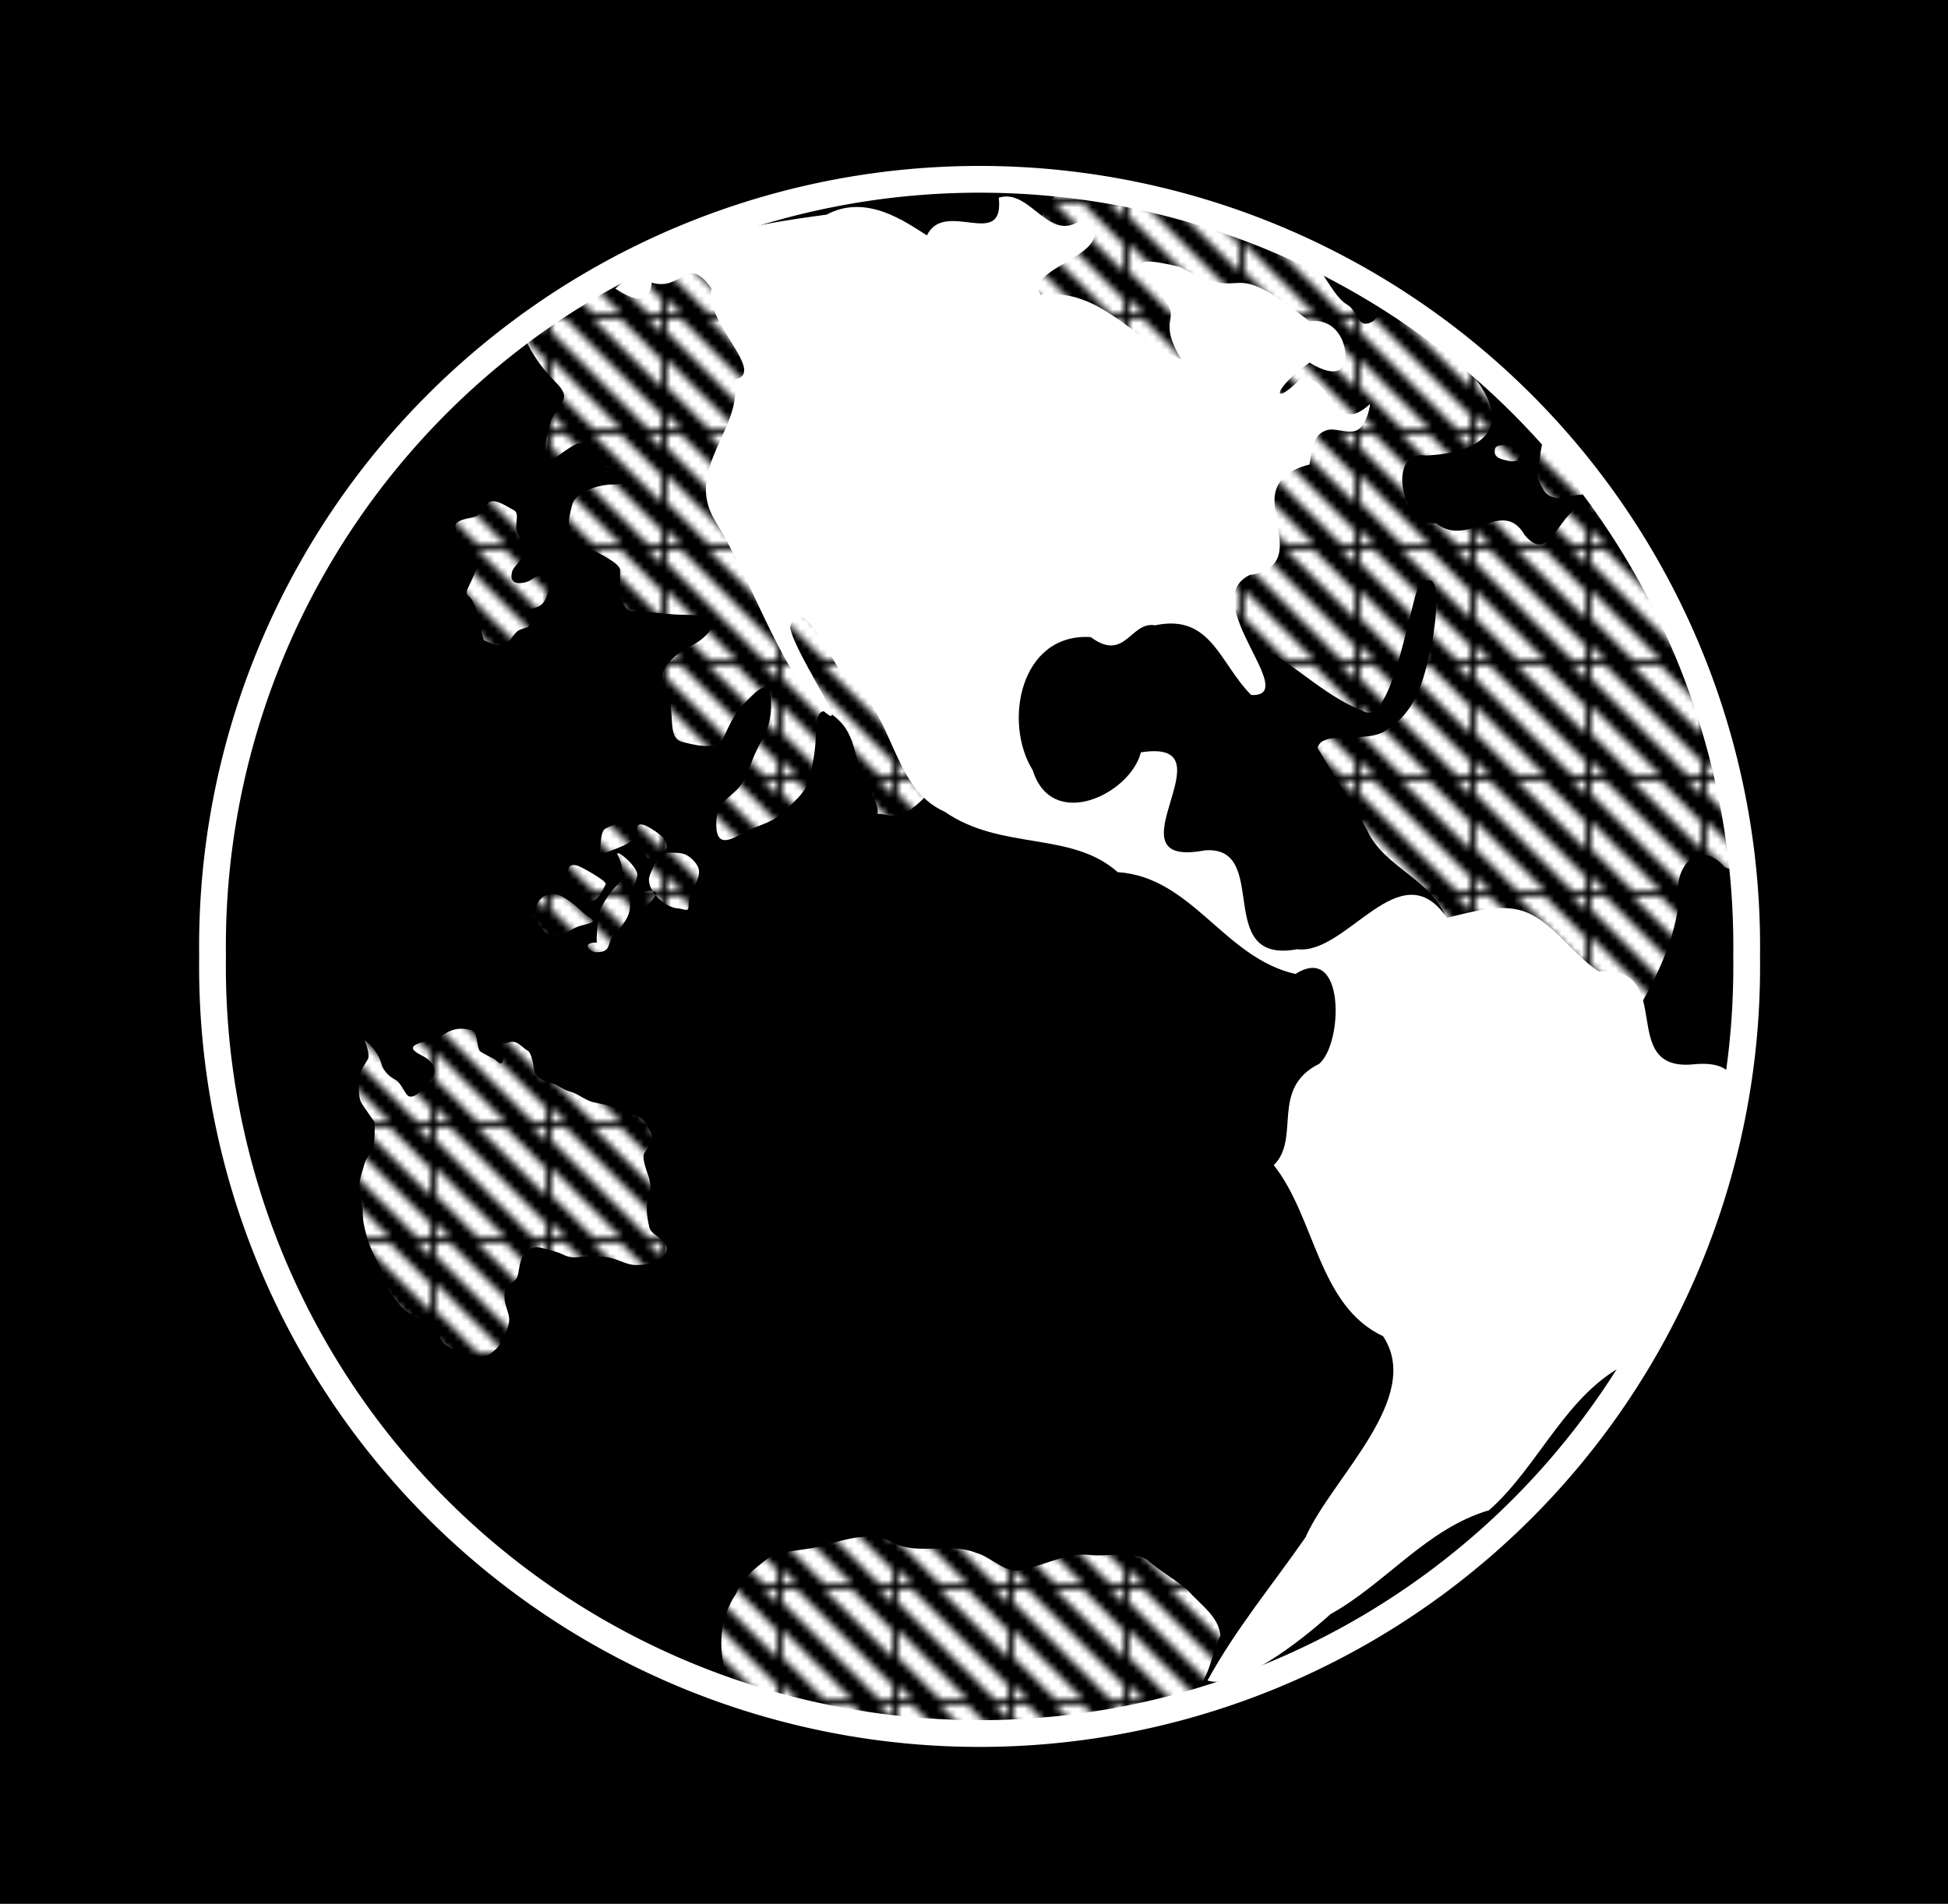
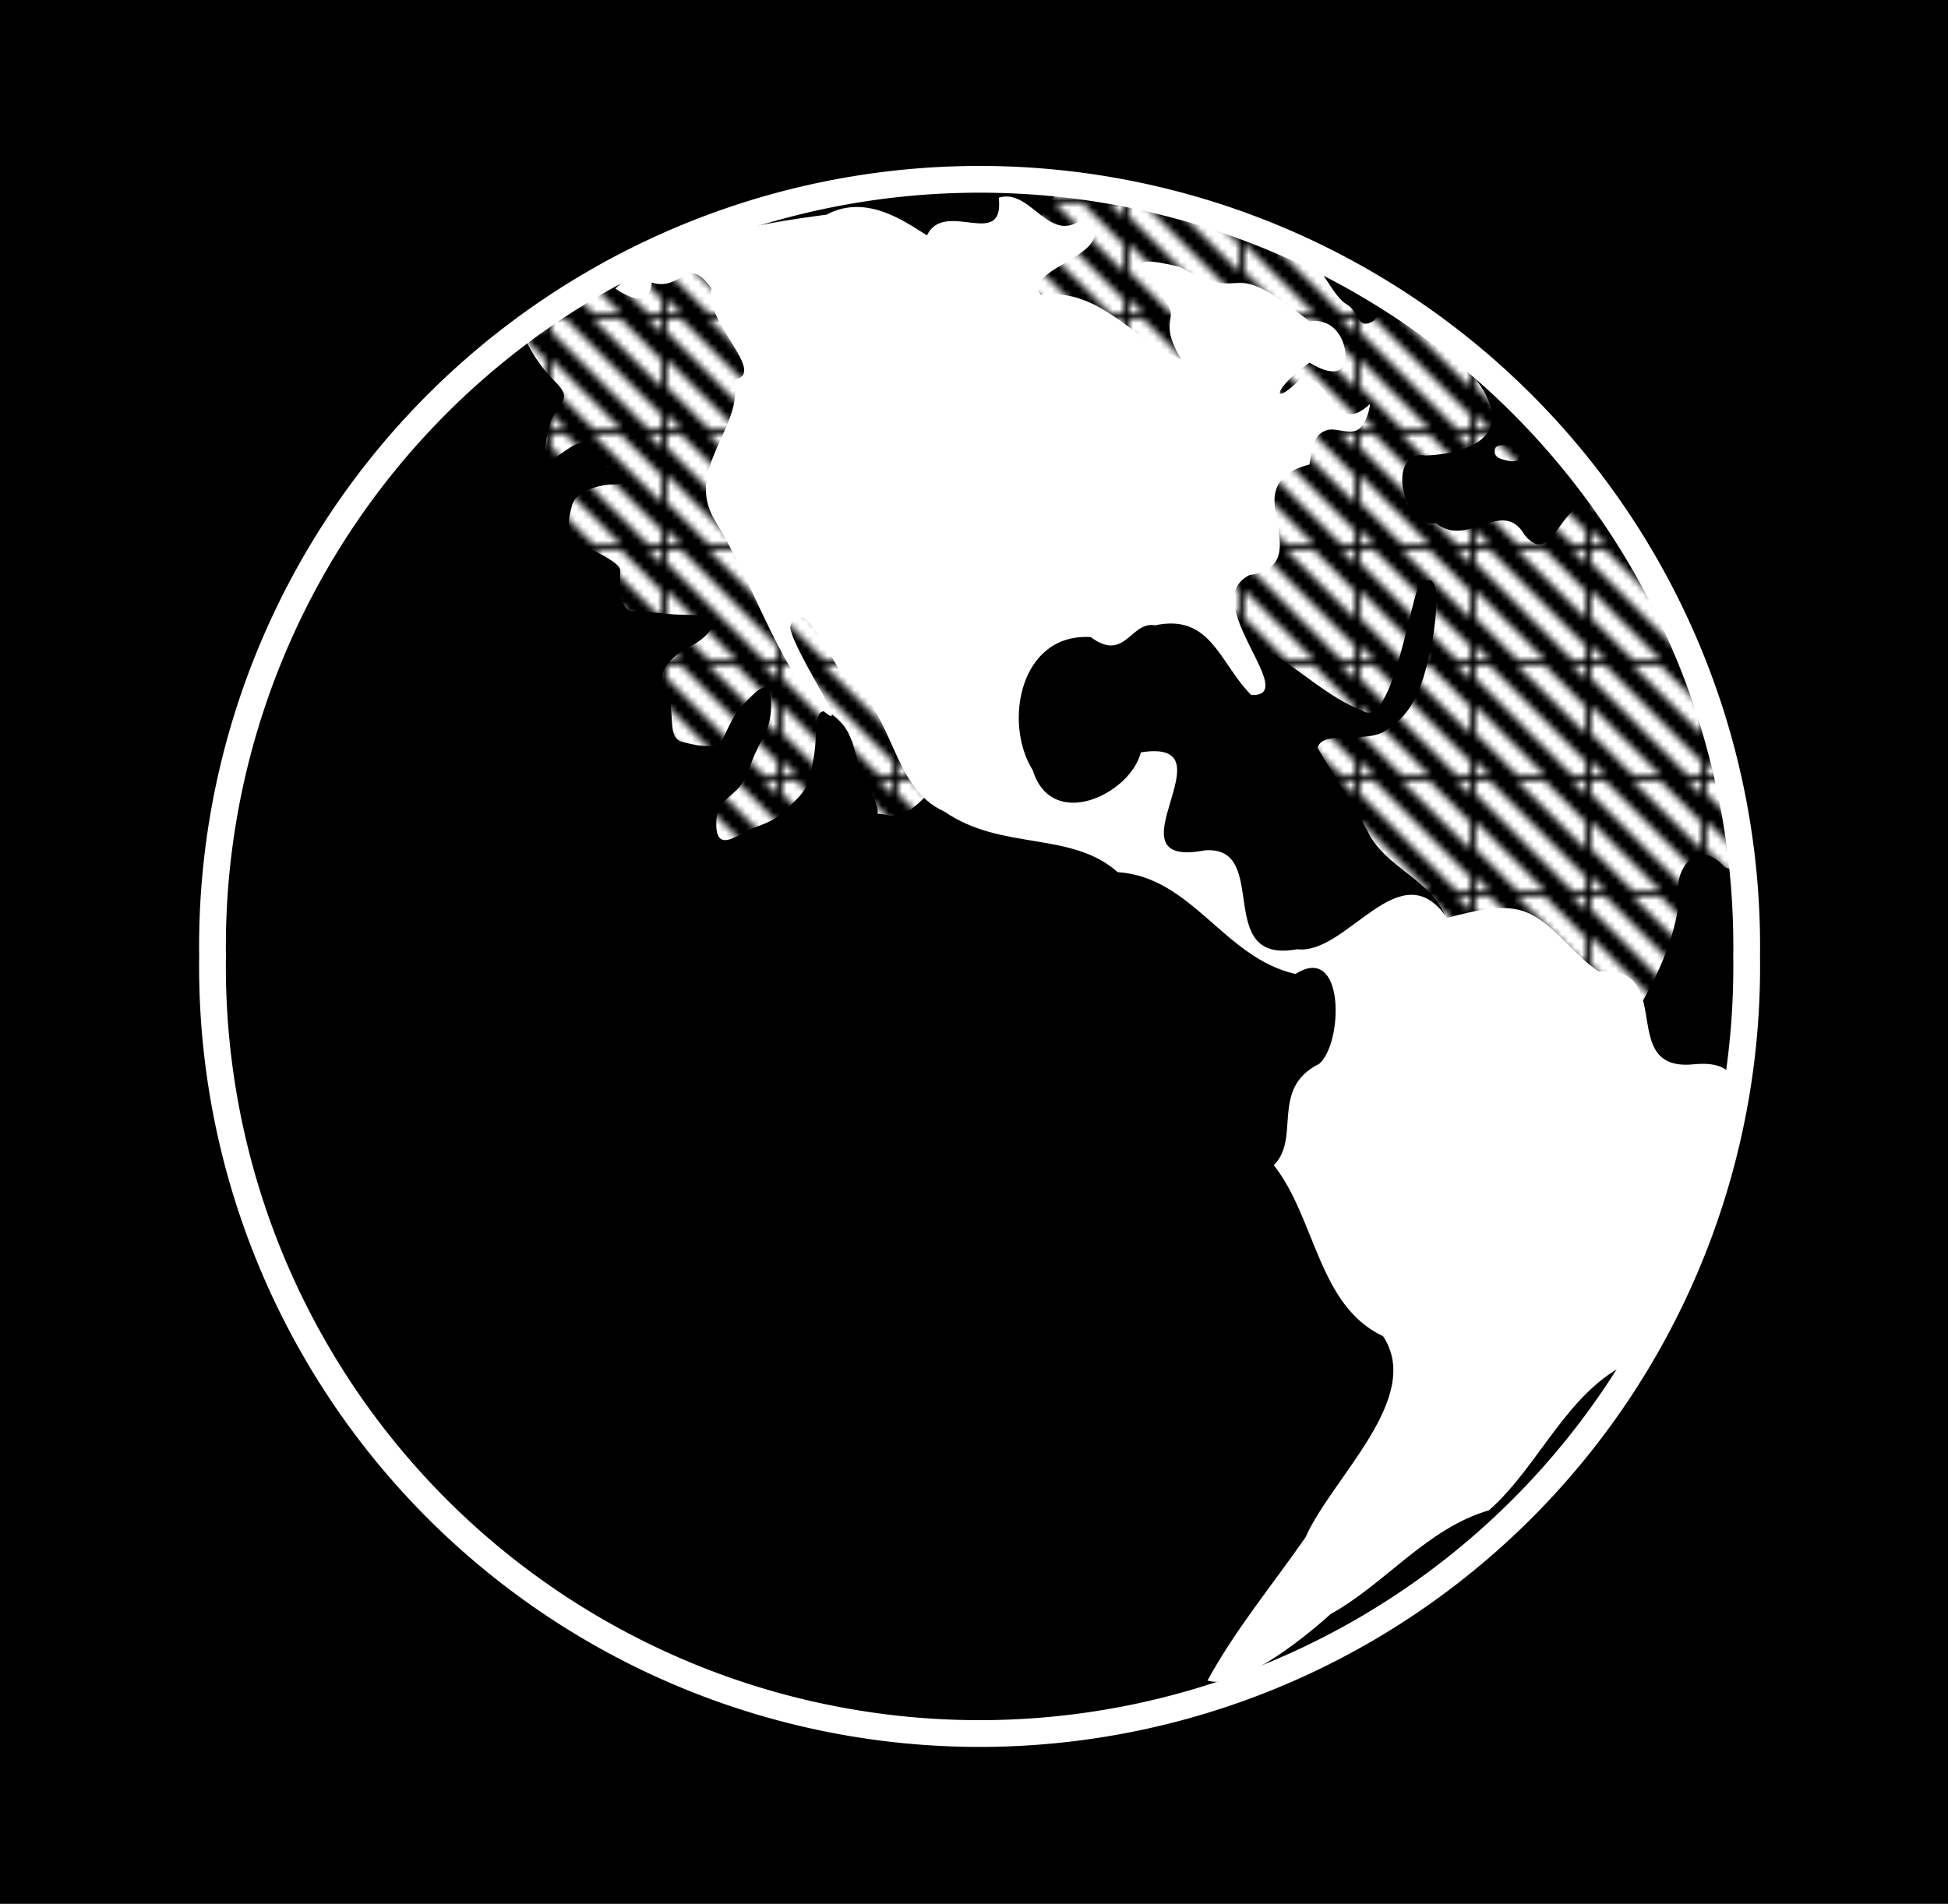
<svg xmlns="http://www.w3.org/2000/svg" xmlns:ns1="http://sodipodi.sourceforge.net/DTD/sodipodi-0.dtd" xmlns:ns2="http://www.inkscape.org/namespaces/inkscape" xmlns:xlink="http://www.w3.org/1999/xlink" id="svg2342" ns1:docname="mgsloan_Black_and_White_Earth.svg" ns1:modified="true" viewBox="0 0 153.09 149.65" ns1:version="0.32" version="1.0" ns2:output_extension="org.inkscape.output.svg.inkscape" ns2:version="0.45pre1" ns1:docbase="C:\">
  <defs id="defs2344">
    <pattern id="pattern36384" xlink:href="#pattern23027" patternTransform="translate(565.84 522.69)" ns2:collect="always" />
    <pattern id="pattern36386" xlink:href="#pattern23027" patternTransform="translate(565.84 522.69)" ns2:collect="always" />
    <pattern id="pattern36388" xlink:href="#pattern23027" patternTransform="translate(565.84 522.69)" ns2:collect="always" />
    <pattern id="pattern36390" xlink:href="#pattern23027" patternTransform="translate(565.84 522.69)" ns2:collect="always" />
    <pattern id="pattern36392" xlink:href="#pattern23027" patternTransform="translate(565.84 522.69)" ns2:collect="always" />
    <pattern id="pattern23027" width="16.125" patternUnits="userSpaceOnUse" patternTransform="translate(787.06 270.16)" height="16.125">
      <path id="path23022" style="fill-rule:evenodd;fill:white" d="m0 0v1.969l14.125 14.156h2v-2.063l-14.062-14.062h-2.063zm6.094 0l10.031 10v-4l-5.969-6h-4.062zm8.094 0l1.937 1.938v-1.938h-1.937zm-14.188 6v4.062l6.062 6.063h4.062l-10.125-10.125zm0 8.094v2.031h2.031l-2.031-2.031z" />
    </pattern>
    <pattern id="pattern36394" xlink:href="#pattern23027" patternTransform="translate(565.84 522.69)" ns2:collect="always" />
  </defs>
  <ns1:namedview id="base" bordercolor="#ffffff" ns2:pageshadow="0" ns2:guide-bbox="true" pagecolor="#ffffff" ns2:window-height="664" ns2:zoom="0.24748737" ns2:window-x="449" borderopacity="0.0" ns2:current-layer="g3217" ns2:cx="21.029684" ns2:cy="94.373653" showguides="true" ns2:window-y="203" ns2:window-width="744" ns2:pageopacity="0.0" ns2:document-units="px" />
  <g id="layer1" ns2:label="Layer 1" ns2:groupmode="layer" transform="translate(-369.17 -254.68)">
    <rect id="rect2387" style="fill:#000000" height="149.65" width="153.09" y="254.68" x="369.17" />
    <g id="g3217" ns2:export-ydpi="300" ns2:export-xdpi="300" ns2:export-filename="/media/KINGSTON/use4033.png" transform="matrix(.534 0 0 .534 1.473 -35.636)">
      <path id="path3219" ns1:rx="114.14724" ns1:ry="114.14724" style="stroke:#ffffff;stroke-width:3.982;fill:#000000" ns1:type="arc" d="m1175.3 433.14a114.15 114.15 0 1 1 -228.28 0 114.15 114.15 0 1 1 228.28 0z" transform="matrix(.989 0 0 .989 -216.75 256.07)" ns1:cy="433.13867" ns1:cx="1061.1653" />
      <path id="path3221" style="fill-rule:evenodd;fill:url(#pattern36394)" d="m817.72 663.45c0.31-1.85-2.34-5.31-3.03-8.08-0.64-2.57-1.16-4.18-2.53-5.55-2.71-2.72-3.53-1.4-3.53 2.02 0 2.34-0.54 4.67-1.01 6.56-0.54 2.14-2.54 3.55-3.54 4.55-1.92 1.92-3.31 1.91-5.55 3.03-2.01 1-4.55 2.89-4.55-1.01 0-3 1.56-3.58 3.03-5.05 1.53-1.53 1.87-3.74 3.03-6.06 1.15-2.3 2.02-3.45 2.02-6.57 0-4.51-2.32-1.72-4.04 0-1.51 1.51-2.26 3.52-3.03 5.05-0.99 1.98-4.77 0.83-6.06 0.51-2.22-0.56-1-4.52-2.02-6.57-1.3-2.59-1.12-3.93 0.5-5.55 1.73-1.74 3.44-1.93 5.05-3.54 2.64-2.64-0.34-3.03-3.03-3.03-2.75 0-4.95-0.51-7.57-0.51-2.26 0-2.02-3.79-2.02-6.06 0-1.21-4.45-3.07-6.06-4.04-2.17-1.3-1.5-3.59-1.01-5.55 0.49-2 3.99-3.03 6.06-3.03 3.57 0 1.89-1.8-1.01-2.53-1.16-0.29 0.25-3.53-4.04-3.53-0.72 0-3.89 2.48-4.04 2.52-2.09 0.52-0.07-5.92 0-6.06 1.41-2.83 3.09-2.97 0.5-5.56-1.55-1.55-2.99-3.45-4.04-5.55-1-2.01 3.88-3.71 4.55-4.04 2.04-1.02 3.29-2.15 5.05-3.03 2.54-1.27 2.88-1.86 5.55-2.53 1.99-0.49 3.62-1.51 6.06-1.51 3.18 0 4.42 0.4 6.57 2.02 1.7 1.27 2.72 2.62 4.55 3.53 1.73 0.87 2.74 3.25 4.04 4.55 2.21 2.21 3.49 5 5.55 7.07 1.68 1.67 2.09 3.6 3.54 5.05 1.59 1.6 2.4 3.54 3.03 6.06 0.65 2.62 2.43 4.45 4.04 6.06 2.23 2.23 3.41 3.29 4.54 5.56 1.01 2.01 2.9 1.76 4.04 4.04 1.08 2.15 2.03 2.72 2.03 6.06v7.07c0 2.36 1.01 3.99 1.01 6.57 0 2.8 1.14 4.41-1.01 6.56-1 1-2.55 4.08-3.54 6.06-0.86 1.73-2.68 3.02-4.04 4.04-1.08 0.81-2.69 0-4.04 0z" />
-       <path id="path3223" style="fill-rule:evenodd;fill:url(#pattern36392)" d="m930.35 690.98c2.35-4.15 4.8-9.55 5.3-14.74-0.99-4.65 2.73-9.45 6.75-4.94 4.25 2.11 0.11-8.08 0.28-10.69-1.47-5.35-2.04-10.81-4.6-15.78-1.39-4.63-3.43-9.48-6.49-13.32-1.26-4.91-3.18-9.29-7.3-12.5-5.93-4.42-6.74 9-11.34 3.4-3.27-5.62-8.27 2.06-13.06-1.73-5.16 0.47-7.28-10.88-1.46-9.97 8.43-0.37 13.91-4.32 5.6-13.28-2.1-2.99-10.01-7.5-10.86-8.21-1.53-1.27-1.46 2.13-3.72 2.09-1.01-0.02-1.21-1.99-2.69-2.85-1.83-1.05-3.5-4.99-4.48-5.45-5-2.54-13.54-5.54-18.8-7.53-5.6-1.54-12.15-2.69-19.15-3.53-3.01 2.75-6.45 11.26-1.55 16.23 28.12 3.06 14.04 43.73 33.25 51.81 4.39 2.71 8.2 6.4 13.05 8.29 4.11 2.66 6.72-14.28 8.15-18.05 4.03-4.59 2.53 5.67 2.12 7.85-1.01 4.65-2.01 10.01-6.38 12.75-2.65 2.61-9.8 0.05-10.49 2.92 2.37 4.05 4.98 7.95 7.27 12.07 2.47 5.59 9.7 7.27 11.73 13.22 3.69 5.11 23.25 14.33 28.87 11.94zm-14.65-82.33c-0.37 0.53-0.45 2.56-0.75 3.79-0.38 1.49 0.33 2.44 0.75 3.28 0.44 0.88 1.38 1.27 2.53 1.27 1.18 0 1.79-0.51 3.28-0.51-0.65-2.56-0.86-3.5-2.52-4.54l-2.28-2.28-1.01-1.01zm-3.8 2.77c-0.71 0.25-1.02 0.17-2.05-0.09-1.24-0.31-1.43-0.89-1.25-1.61 0.17-0.67 1.44-0.53 2.14-0.53 2.22 0 1.31 1.58 2.14 1.25 0.6-0.24-0.89 0.34-0.98 0.98z" />
+       <path id="path3223" style="fill-rule:evenodd;fill:url(#pattern36392)" d="m930.35 690.98c2.35-4.15 4.8-9.55 5.3-14.74-0.99-4.65 2.73-9.45 6.75-4.94 4.25 2.11 0.11-8.08 0.28-10.69-1.47-5.35-2.04-10.81-4.6-15.78-1.39-4.63-3.43-9.48-6.49-13.32-1.26-4.91-3.18-9.29-7.3-12.5-5.93-4.42-6.74 9-11.34 3.4-3.27-5.62-8.27 2.06-13.06-1.73-5.16 0.47-7.28-10.88-1.46-9.97 8.43-0.37 13.91-4.32 5.6-13.28-2.1-2.99-10.01-7.5-10.86-8.21-1.53-1.27-1.46 2.13-3.72 2.09-1.01-0.02-1.21-1.99-2.69-2.85-1.83-1.05-3.5-4.99-4.48-5.45-5-2.54-13.54-5.54-18.8-7.53-5.6-1.54-12.15-2.69-19.15-3.53-3.01 2.75-6.45 11.26-1.55 16.23 28.12 3.06 14.04 43.73 33.25 51.81 4.39 2.71 8.2 6.4 13.05 8.29 4.11 2.66 6.72-14.28 8.15-18.05 4.03-4.59 2.53 5.67 2.12 7.85-1.01 4.65-2.01 10.01-6.38 12.75-2.65 2.61-9.8 0.05-10.49 2.92 2.37 4.05 4.98 7.95 7.27 12.07 2.47 5.59 9.7 7.27 11.73 13.22 3.69 5.11 23.25 14.33 28.87 11.94zm-14.65-82.33l-2.28-2.28-1.01-1.01zm-3.8 2.77c-0.71 0.25-1.02 0.17-2.05-0.09-1.24-0.31-1.43-0.89-1.25-1.61 0.17-0.67 1.44-0.53 2.14-0.53 2.22 0 1.31 1.58 2.14 1.25 0.6-0.24-0.89 0.34-0.98 0.98z" />
      <path id="path3225" ns1:nodetypes="cccccccsccscccsscscccccccccscccccccccccccccccccccc" style="fill-rule:evenodd;fill:#ffffff" d="m779.13 586.15c8.58-7.47 20.23-9.46 31.08-10.89 5.96-3.2 11.84 1.24 14.78 3.05 2.61-5.42 11.43 2.31 10.57-5.55 4.87-1.53 7.56 7.58 12.77 2.71 5.93 5.69-9.49 7.44-6.53 11.58 8.89-1 13.4 6.73 20.59 9.47-3.32-5.53-0.44-5.75-2.03-8.13-3.19-4.78-7.58-7.7 1.82-5.45 10.77 6.01 6.05-2.37 19.1 8.03 3.88-0.55 5.4 3.07 5.29 5.26-0.08 1.76-1.18 3.28-5.29 0.81-5.53 3.94-5.7 6.87-1.07 2.15 4.54 0.04 4.62 8.93 9.99 3.93-0.14 1.51-0.92 3.42-1.95 3.88-1.36 0.61-3.15-0.47-4.49 0.01-1.61 0.57-1.95 1.81-2.48 5.03-3.71 0.92-5.26 2.91-5.14 5.58 0.19 4.28 3.09 9.69-3.67 10.69-7.81 3.85 7.71 17.95 0.24 17.66-4.69-4.73-5.93-12.01-14.15-10.26-3.62-0.64-4.39 5.5-9.47 1.73-10.42-0.62-12.9 12.62-8.53 19.6 2.84 9.11 14.39 3.48 15.91-2.63 13.94-2.2-5.62 17.28 9.45 14.42 9.8-0.68 1.07 16.86 13.55 14.56 7.37 0.9 15.18-14.68 22.05-4.61 3.89-0.98 8.33-2.26 11.81-0.78 4.02 1.71 7.02 6.45 10.54 8.66 11.58-0.91 2.54 14.7 13.83 13.68 11.85-1.23 3.33 11.7 2.62 17.9-3.02 9.03-6.8 17.89-11.9 25.95-9.3 4.37-13.25 15.2-20.71 21.78-9.16 2.68-15.25 10.82-23.33 15.29-4.53 4.12-13.77 11.22-18.1 9.77 4.18-7.62 9.38-13.83 14.42-21.07 3.9-8.8 17.41-20.53 11.42-29.61-9.56-4.47-9.94-17.41-16.09-25.18 4.04-3.95-0.61-11.28 6.68-14.91 3.56-3.03 3.84-17.88-3.48-13.23-10.51-2.35-15.18-14.26-26.17-14.99-6.88-6.1-17.07-3.1-25.46-8.89-8.05-3.57-7.3-15.06-14.82-19.84-1.84-2.42-6.43-12.87-7.93-7.34 0.55 4.03 11.45 19.19 2.86 10.36-5.8-8.02-8.76-17.62-13.93-26.07-4.57-7.58 4.33-13.81 2.85-20.72 5-0.91-4.53-8.49-3.35-13.43-3.65-5.12-4.31 0.52-8.79-0.85-0.34 3.8-3.34 2.19-5.36 0.89z" />
-       <path id="path3227" style="fill-rule:evenodd;fill:url(#pattern36390)" d="m742.21 696.79c1.02 0.63 2.17 2.13 2.52 3.53 0.27 1.08 1.31 1.92 2.03 2.28 0.75 0.37 1.31 1.82 1.76 2.27 0.96 0.95 2.79-1.52 3.03-1.77 0.99-0.98 1.46-2.08 0.26-3.28-0.78-0.77-1.63-0.87-2.28-1.52-1-1 2.3-1.45 2.53-1.51 1.1-0.28 1.6-0.8 2.52-1.26 1.18-0.59 2.31-0.5 3.29-0.26 1.06 0.27 0.77 2.05 1.26 3.03 0.15 0.3 2.14 1.14 2.53 1.52 1.46 1.47 0.87-1.8 0.75-2.27-0.2-0.83-0.85 0.02 1.27-0.51 1.04-0.26 1.88 0.94 2.52 1.26 0.71 0.36 0.86 2.44 1.01 3.03 0.28 1.11 1.76 1.58 2.53 1.77 0.83 0.21 1.76 1.01 2.77 1.26 1.1 0.28 2.13 1.23 3.29 1.52 1.36 0.34 2.2 0.34 3.53 1.01 1.16 0.58 1.46 0.68 2.78 1.01 1.29 0.32 1.76 1.5 2.27 2.53 0.6 1.2-0.74 2.5-1.01 3.03-0.4 0.81 0.56 2.96 0.76 3.78 0.37 1.47 0.01 2.25-0.25 3.29-0.28 1.12 0.01 2.81 0.25 3.79 0.22 0.88 1.4 1.39 2.02 2.02 1.15 1.15 0.27 2.26-0.76 2.77-1.08 0.54-1.86 0.76-3.28 0.76-1.17 0-2.33-0.71-3.53-1.01-1.03-0.26-2.21-0.25-3.54-0.25-1.34 0-2.21 0.41-3.54-0.25-0.89-0.45-2.12-0.73-3.28-1.01-1.26-0.32-1.8 0.28-2.52 1.01-0.74 0.73-0.73 2.72-1.01 3.28-0.53 1.05-1.48 0.85-1.77 2.02-0.35 1.37 0.23 2.46 0.5 3.53 0.28 1.11-0.15 2.08-0.75 3.29-0.72 1.44-0.81 1.61-2.03 2.52-0.62 0.47-2.63 0.26-3.53 0.26-0.83 0-2.07-1.16-2.78-1.52-0.93-0.46-1.29-2.29-2.27-2.78-0.91-0.45-1.87-1.31-2.78-1.77-1.21-0.6-1.8-1.3-2.52-2.27-0.78-1.04-1.22-1.58-1.52-2.78-0.27-1.08-1.01-2.52-1.52-3.53-0.67-1.34-0.96-2.08-1.26-3.28-0.28-1.14-0.5-1.83-0.5-3.29 0-1.27-0.51-2.05-0.51-3.53 0-1.35 0.44-2.27 0.76-3.54 0.25-1 0.97-1.34 1.26-2.52 0.28-1.11 0.25-2.18 0.25-3.54 0-0.09-1.74-2.47-2.02-3.03-0.47-0.95-0.25-2.41-0.25-3.54 0-1.03 0.96-2.17 1.26-2.77 0.35-0.7-0.31-2.31-0.5-2.78z" />
-       <path id="path3229" ns1:nodetypes="cccccccccccccc" style="fill-rule:evenodd;fill:url(#pattern36388)" d="m795.5 790.23c-1.34-3.96-0.99-8.51 1.42-12 0.81-2.32 2.82-3.7 4.64-5.17 2.7-1.43 5.94-1.07 8.8-2.08 2.98-0.78 6.17-1.84 9.16-0.48 3.9 2.32 8.57 0.08 12.66 1.72 2.54 0.69 4.58 3.55 7.45 2.34 3.12-0.68 6.05-2.36 9.34-2.01 2.75 0.32 5.83-0.72 8.34 0.66 1.92 1.68 4.17 2.89 6.09 4.55 1.73 2.06 4.57 3.79 4.77 6.69-1.21 2.38-1.59 6.28-3.72 8.05-19.79 6.15-42.82 7.11-66.81-0.85-0.74-0.44-1.41-0.98-2.14-1.42z" />
-       <path id="path3231" style="fill-rule:evenodd;fill:url(#pattern36386)" d="m769.48 630.37c-0.64 1.23-0.59 2.36-2.27 2.78-1.62 0.4-1.64 0.5-1.01 1.77 0.66 1.32-0.17 0.96-1.26 1.51-0.62 0.31-1.35 1.6-1.77 2.02-0.71 0.71-3.12-0.42-3.28-0.5-0.35-0.18-0.71-2.83-0.76-3.03-0.32-1.29-0.61-1.98-1.01-2.78-0.52-1.04-1.33-0.63-0.51-2.27 0.45-0.9 0.91-2.07 1.27-2.78 0.2-0.42-1.81-2.5-2.02-2.78-0.75-1-1.02-2.03-1.27-3.03-0.26-1.06 1.96-1.31 2.78-1.52 0.99-0.24 1.56-1.55 2.02-2.02 0.91-0.91 2.84 0.54 3.79 1.01 0.99 0.5 0.01 2.3 0.51 3.29 0.56 1.12 0.75 1.97 0.75 3.28 0 0.93-1.28 1.6-1.51 2.53-0.48 1.91 1.12 1.74 2.02 1.51 1.15-0.29 1.07-1.01 2.78-1.01 0.51 0 0.72 1.83 0.75 2.02z" />
-       <path id="path3233" style="fill-rule:evenodd;fill:url(#pattern36384)" d="m783.42 677.4c-0.29 0-1.34-3.19 1.43-2.5 0.93 0.23-0.83 1.75-1.43 2.5zm-16.43 1.07c0.69-1.52 0.62-3.21 3.22-3.21 1.04 0 3.33 1.9 3.92 2.5 1.45 1.44 2.98 1.4 0 2.14-1.81 0.45-1.84 1.43-4.28 1.43-1.35 0-1.91-1.91-2.86-2.86zm9.47 3.93c-0.24 0 0.15-4.23 0.53-5 0.85-1.7 1.63-2.7 2.5-3.57 1.26-1.26 0.48-3.33 0-4.29-0.6-1.2 2.86 1.51 2.86 2.86 0 0.92-1.07 2.65-1.07 4.64 0 1.66-1.22 3.01-2.15 3.93-1.42 1.42-0.32 2.86-2.85 2.86-0.74 0-2.42-1.43 0.18-1.43zm12.14-5c2.25 0.56 0.54-0.01 1.96-2.86 0.93-1.86 1.41-2.88 0-4.28-1.23-1.23-2.07-1.07-4.28-1.07-0.71 0-1.96 2.83-2.15 3.57-0.47 1.89 2.29 4.64 4.47 4.64zm-4.11-7.86c-0.5 2.03-2.14-2.51-2.14-3.93 0-1.87 3.82 1.23 3.93 1.43 0.9 1.81 0.29 2.09-1.79 2.5zm-9.46 6.07c0.98 1.97 2.4-1.23 2.68-1.78 0.23-0.48-3.24-2.33-3.58-2.5-2.77-1.39-1.93 1.85-1.42 2.86 0.26 0.53 1.48 1.42 2.32 1.42zm1.6-6.07c0.61 1.22-0.14-3.32 1.08-3.93 2.22-1.11 3.33-0.95 3.92 1.43 0.21 0.84-4.3 2.22-5 2.5z" />
    </g>
  </g>
</svg>